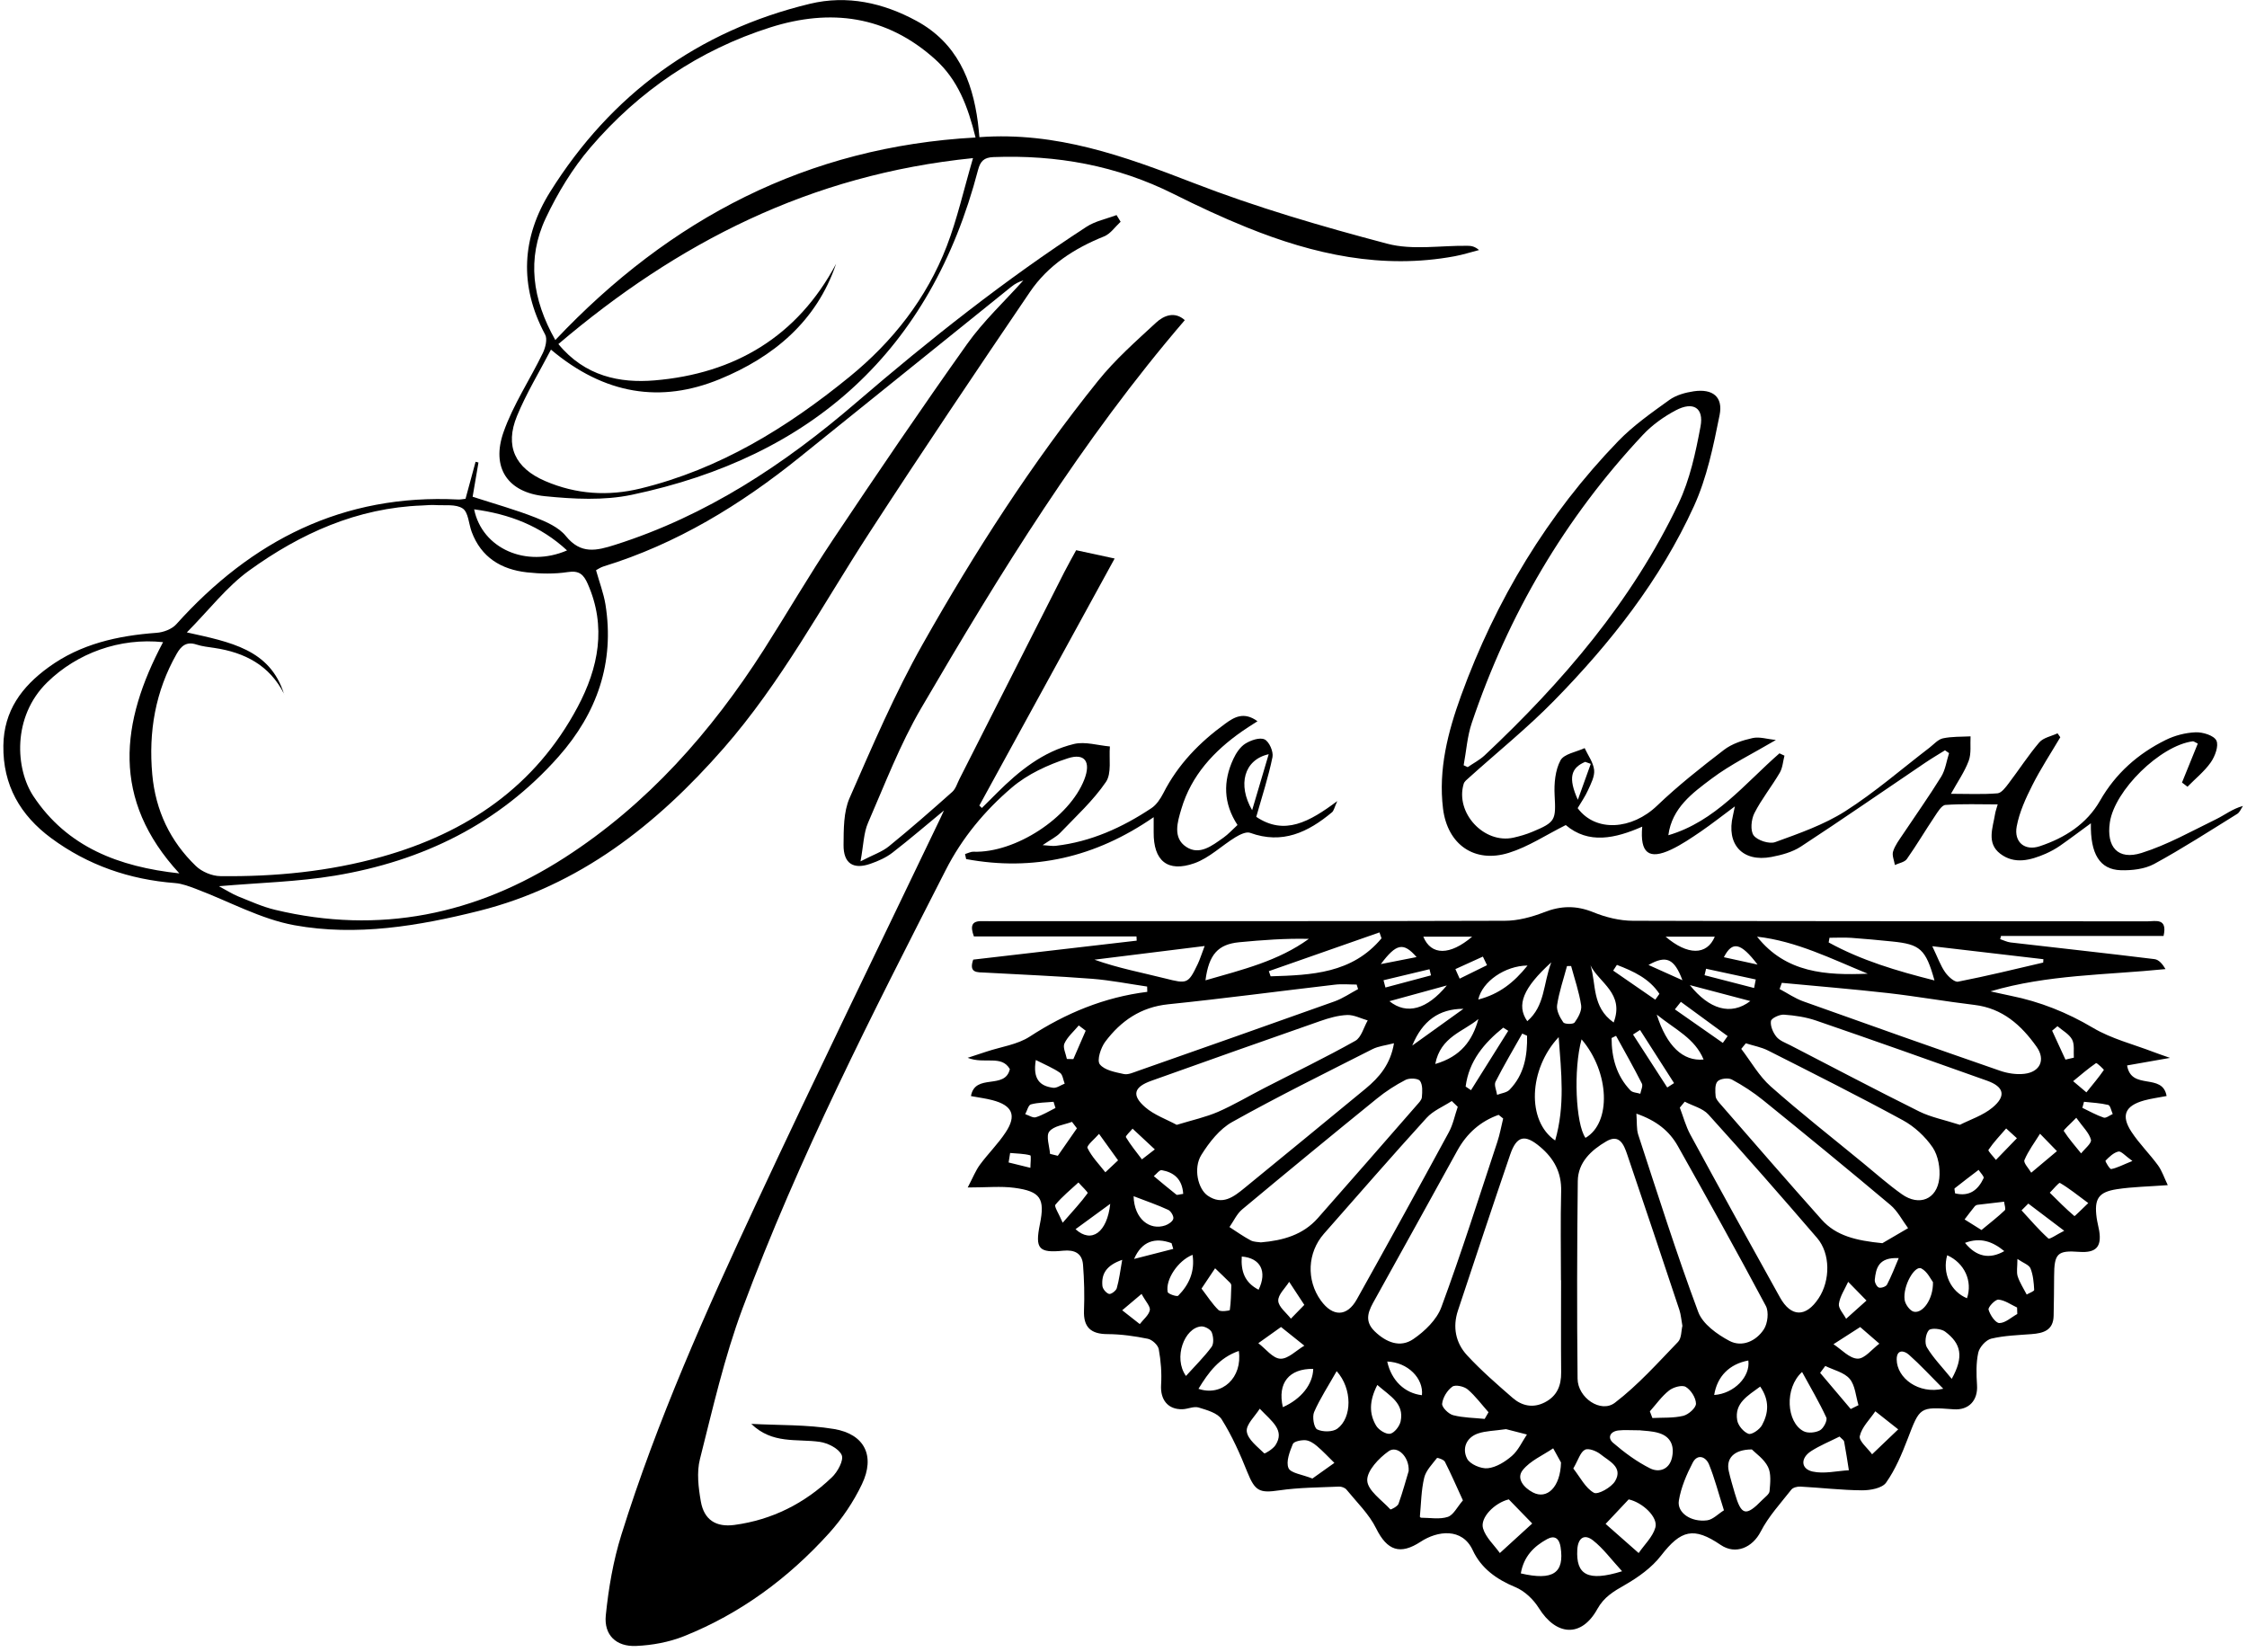
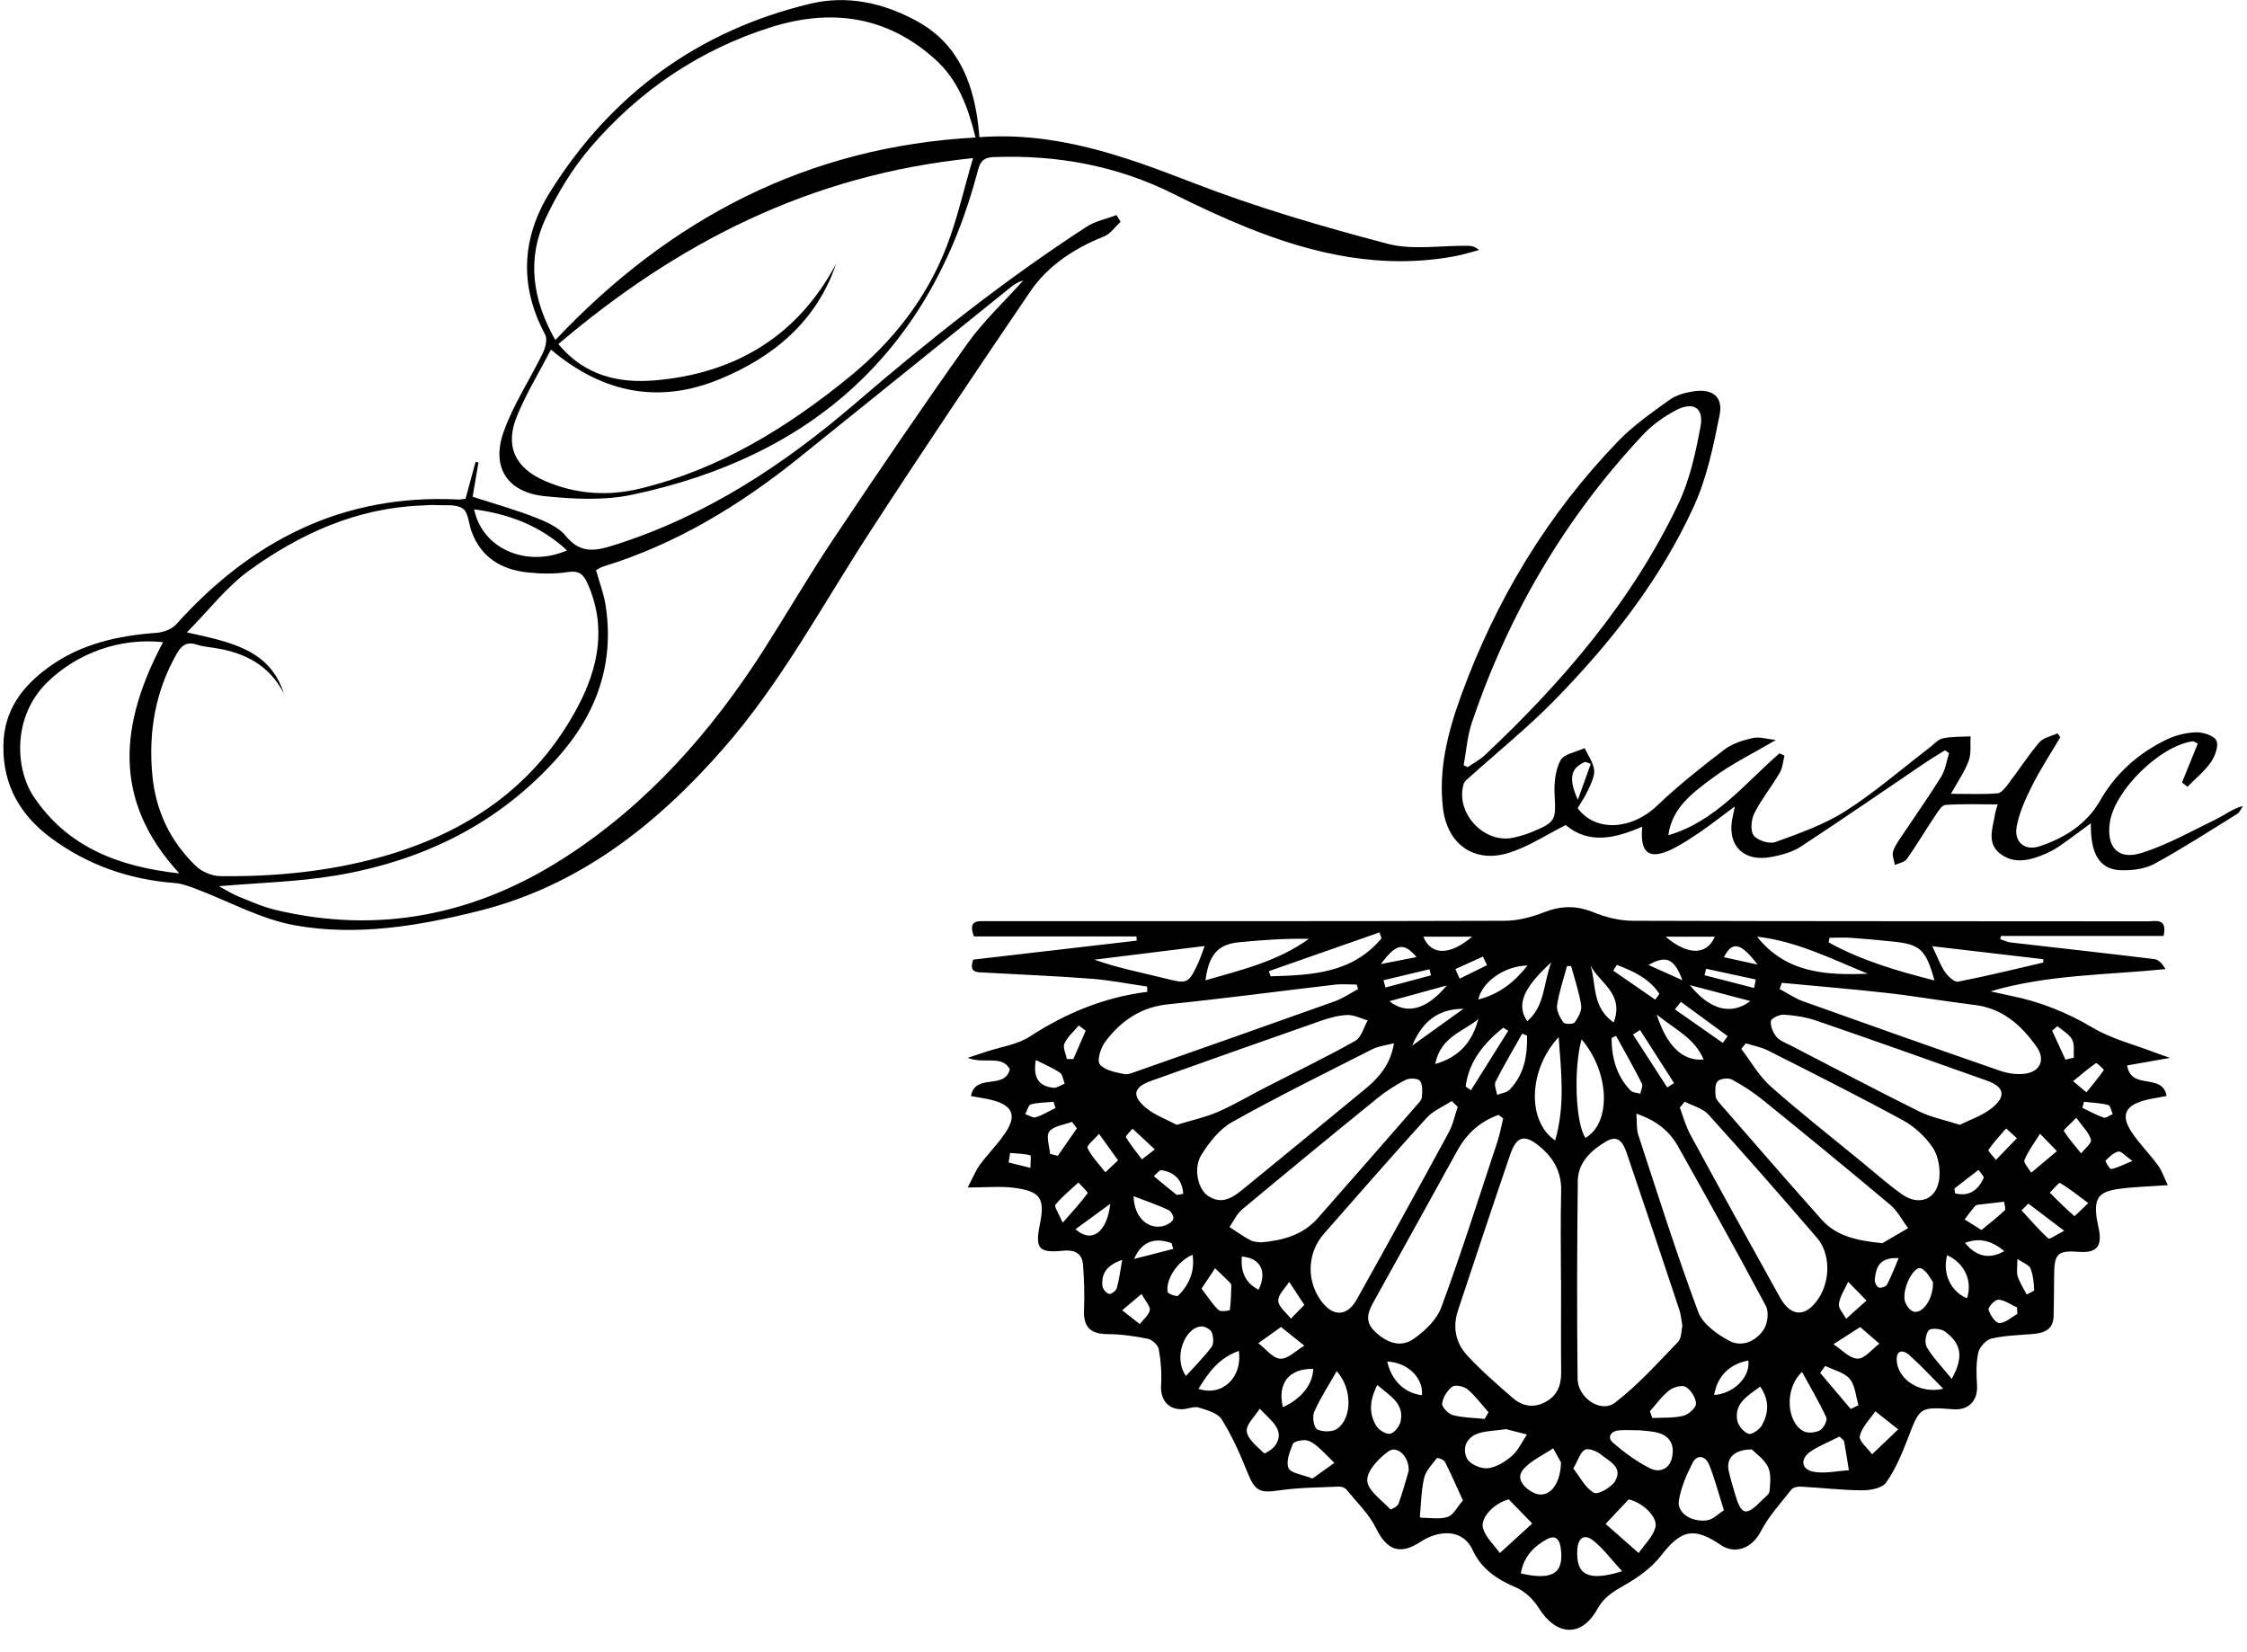
<svg xmlns="http://www.w3.org/2000/svg" width="600" height="441" viewBox="0 0 600 441" fill="none">
  <path d="M577.78 249.926H534.312C534.239 250.201 534.166 250.477 534.092 250.77C535.01 251.064 535.909 251.541 536.844 251.651C549.67 253.137 562.496 254.532 575.321 256.11C576.459 256.256 577.468 257.431 578.239 258.77C562.404 260.367 546.771 260.201 531.505 264.715C533.303 265.101 535.101 265.523 536.899 265.89C544.734 267.467 551.945 270.348 558.881 274.458C563.799 277.376 569.597 278.825 575.01 280.899C576.055 281.302 577.101 281.651 579.45 282.477C574.734 283.302 571.34 283.908 567.982 284.495C569.101 291.302 577.432 286.33 578.532 292.66C576.239 293.101 574.367 293.339 572.569 293.834C567.45 295.247 566.276 297.853 569.156 302.238C571.23 305.394 574 308.11 576.239 311.174C577.303 312.642 577.89 314.477 578.844 316.458C573.67 316.844 569.432 316.899 565.266 317.541C560.276 318.312 559.175 320.146 559.854 325.192C560.019 326.348 560.331 327.486 560.532 328.642C561.23 332.954 559.67 334.587 555.23 334.275C549.358 333.834 548.514 334.697 548.496 340.789C548.496 344.293 548.422 347.798 548.367 351.284C548.312 355.211 545.67 356 542.441 356.238C538.844 356.513 535.193 356.623 531.707 357.449C530.294 357.798 528.569 359.706 528.239 361.192C527.633 363.981 527.725 366.972 527.909 369.853C528.184 373.908 525.744 376.605 521.67 376.312C512.533 375.633 512.661 375.688 509.395 384.201C507.835 388.256 506.111 392.385 503.633 395.889C502.569 397.394 499.395 397.963 497.193 397.945C491.707 397.908 486.221 397.247 480.734 396.954C479.927 396.917 478.789 397.192 478.331 397.761C475.468 401.412 472.239 404.899 470.147 408.972C467.945 413.247 463.45 415.229 459.468 412.532C452.239 407.614 448.844 408.532 443.542 415.376C441.065 418.587 437.45 421.174 433.89 423.211C430.899 424.917 428.312 426.422 426.533 429.633C422.312 437.284 415.578 436.899 410.881 429.357C409.45 427.064 407.083 424.807 404.624 423.798C399.615 421.724 395.505 418.789 393.266 413.963C390.441 407.834 383.799 408.752 379.358 411.669C373.872 415.266 370.404 414.055 367.468 408.128C365.578 404.293 362.294 401.137 359.542 397.761C359.138 397.266 358.239 396.935 357.578 396.954C352.239 397.192 346.844 397.192 341.56 397.963C336.312 398.734 335.12 398.165 333.083 393.119C331.138 388.256 328.991 383.412 326.221 379.009C325.156 377.302 322.276 376.513 320.055 375.834C318.771 375.449 317.193 376.256 315.725 376.293C311.835 376.403 309.799 373.724 310.037 369.816C310.239 366.642 309.982 363.394 309.413 360.256C309.211 359.156 307.652 357.724 306.514 357.486C302.991 356.77 299.358 356.256 295.762 356.238C291.23 356.238 289.285 354.348 289.45 349.945C289.615 345.871 289.505 341.779 289.193 337.724C288.955 334.642 286.936 333.669 283.909 333.963C277.34 334.623 276.349 333.431 277.67 326.917C279.065 320.055 277.89 318.11 270.844 317.174C267.266 316.697 263.56 317.082 258.404 317.082C259.835 314.348 260.551 312.495 261.688 310.972C263.854 308.036 266.514 305.431 268.514 302.385C271.542 297.834 270.349 295.156 264.973 293.761C263.303 293.321 261.56 293.101 259.266 292.678C260.367 286.458 268.386 291.119 269.652 285.467C267.395 281.578 262.918 284.256 258.386 282.458C260.771 281.669 262.11 281.229 263.468 280.789C267.34 279.504 271.67 278.935 274.973 276.789C284.588 270.532 294.863 266.275 306.349 264.844C306.349 264.367 306.331 263.89 306.312 263.431C301.413 262.715 296.533 261.743 291.615 261.357C282.11 260.623 272.588 260.238 263.065 259.706C261.046 259.596 258.588 259.926 259.872 256.238C274.367 254.55 288.955 252.862 303.523 251.174C303.505 250.807 303.487 250.44 303.468 250.055H260.055C259.046 247.284 259.413 245.908 262.184 245.963C263.505 246 264.826 245.963 266.147 245.963C311.358 245.963 356.569 246.018 401.78 245.871C405.303 245.871 408.991 244.88 412.294 243.596C416.826 241.816 420.918 241.743 425.468 243.596C428.753 244.935 432.459 245.853 436 245.871C481.799 246.018 527.597 245.963 573.395 246.018C575.523 246.018 578.826 245.009 577.725 249.89L577.78 249.926ZM416.826 341.853H416.808C416.808 333.926 416.661 326 416.863 318.091C416.991 313.082 414.955 309.357 411.285 306.256C407.193 302.789 404.991 303.229 403.248 308.312C398.514 322.165 393.909 336.055 389.303 349.945C387.835 354.367 388.698 358.587 391.725 361.871C395.487 365.945 399.707 369.614 403.909 373.266C406.386 375.412 409.358 376.073 412.496 374.458C415.744 372.789 416.899 370.018 416.863 366.477C416.789 358.256 416.844 350.055 416.844 341.834L416.826 341.853ZM449.23 353.981C448.936 352.385 448.844 351.045 448.441 349.798C443.817 335.926 439.193 322.036 434.477 308.201C433.615 305.688 432.441 302.697 428.918 304.77C424.899 307.119 421.358 310.367 421.303 315.376C421.101 332.972 421.065 350.568 421.248 368.146C421.303 373.247 427.45 377.431 431.211 374.568C437.377 369.853 442.643 363.945 448.074 358.312C449.028 357.321 448.918 355.302 449.248 353.981H449.23ZM436.955 297.412C437.138 299.724 436.955 301.449 437.432 302.954C442.624 318.807 447.652 334.715 453.468 350.33C454.661 353.541 458.496 356.293 461.78 358.036C465.156 359.834 468.936 358.11 470.991 354.954C472.019 353.376 472.367 350.312 471.523 348.715C463.89 334.385 455.982 320.183 448.019 306.018C445.744 301.981 442.276 299.211 436.973 297.376L436.955 297.412ZM401.395 298.678C400.991 298.348 400.569 298.018 400.166 297.688C395.34 299.394 391.688 302.605 389.138 307.229C381.835 320.44 374.569 333.651 367.23 346.825C365.578 349.761 364 352.513 367.083 355.504C370.129 358.44 373.872 359.981 377.395 357.559C380.459 355.467 383.652 352.385 384.881 349.027C390.257 334.477 394.936 319.669 399.817 304.935C400.496 302.899 400.863 300.77 401.377 298.678H401.395ZM389.266 295.559C388.734 295.045 388.202 294.513 387.652 294C385.377 295.486 382.679 296.568 380.918 298.513C371.652 308.697 362.624 319.101 353.523 329.431C349.101 334.477 348.771 341.816 352.698 347.266C355.872 351.669 359.688 351.651 362.312 346.935C370.588 332.128 378.771 317.266 386.863 302.348C388 300.275 388.459 297.834 389.248 295.559H389.266ZM466.184 278.568C465.78 279.064 465.358 279.559 464.955 280.073C467.542 283.449 469.688 287.321 472.808 290.091C480.826 297.192 489.266 303.798 497.542 310.605C500.936 313.394 504.239 316.33 507.835 318.88C512.459 322.165 517.211 320.275 517.835 314.66C518.129 311.963 517.542 308.587 516.074 306.403C514.092 303.486 511.193 300.807 508.092 299.119C496.257 292.679 484.184 286.623 472.147 280.532C470.312 279.596 468.184 279.229 466.184 278.587V278.568ZM449.854 294.183C449.413 294.715 448.973 295.247 448.551 295.761C449.468 298.183 450.147 300.734 451.358 302.972C459.248 317.504 467.23 331.981 475.285 346.422C478.257 351.779 482.239 351.798 485.633 346.642C488.753 341.908 488.789 334.734 485.211 330.568C475.652 319.449 466 308.44 456.166 297.578C454.643 295.908 451.982 295.284 449.854 294.165V294.183ZM372.221 278.568C369.982 279.156 368.074 279.339 366.477 280.146C353.927 286.513 341.303 292.734 329.028 299.596C325.67 301.467 322.899 305.009 320.789 308.385C318.588 311.908 319.872 317.504 322.514 319.284C326.422 321.945 329.413 319.596 332.331 317.211C343.101 308.385 353.909 299.559 364.643 290.697C368.276 287.688 371.285 284.22 372.221 278.587V278.568ZM502.661 331.945C504.202 331.045 506.863 329.486 509.505 327.945C507.945 325.853 506.716 323.376 504.771 321.743C493.56 312.312 482.221 303.027 470.826 293.798C468.221 291.688 465.377 289.834 462.441 288.256C461.468 287.743 459.322 288 458.624 288.752C457.872 289.559 458 291.394 458.111 292.734C458.184 293.504 458.918 294.275 459.487 294.935C468.441 305.211 477.358 315.523 486.441 325.688C490.276 329.981 495.578 331.266 502.679 331.963L502.661 331.945ZM336.679 331.743C342.661 331.247 347.964 329.706 351.89 325.266C360.716 315.284 369.468 305.211 378.239 295.174C378.808 294.513 379.597 293.761 379.67 293.009C379.799 291.523 379.927 289.706 379.175 288.623C378.679 287.926 376.386 287.816 375.358 288.33C372.643 289.724 370.037 291.412 367.67 293.339C355.615 303.119 343.615 312.99 331.688 322.935C330.239 324.146 329.413 326.073 328.294 327.651C330.166 328.862 332 330.165 333.964 331.211C334.826 331.669 335.945 331.614 336.698 331.743H336.679ZM475.78 262.458C475.578 263.009 475.395 263.541 475.193 264.091C477.285 265.192 479.285 266.587 481.487 267.376C498.991 273.651 516.514 279.834 534.092 285.926C536.11 286.623 538.441 286.972 540.533 286.734C544.771 286.256 546.276 282.954 543.799 279.486C539.707 273.724 534.716 269.229 527.211 268.33C519.505 267.412 511.854 266.055 504.147 265.174C494.716 264.11 485.248 263.339 475.78 262.44V262.458ZM362.643 264.11C362.514 263.706 362.386 263.302 362.257 262.899C360.294 262.899 358.312 262.697 356.386 262.935C341.56 264.66 326.771 266.642 311.927 268.165C304.624 268.917 299.303 272.605 295.138 278.146C293.927 279.761 292.844 283.119 293.67 284.183C294.899 285.779 297.799 286.293 300.074 286.789C301.23 287.045 302.643 286.367 303.872 285.945C321.395 279.779 338.918 273.633 356.404 267.376C358.588 266.587 360.569 265.211 362.643 264.11ZM523.303 300.367C526.074 298.954 529.468 297.871 532.019 295.761C535.78 292.642 535.12 290.183 530.588 288.568C515.395 283.156 500.202 277.761 484.936 272.513C482.202 271.578 479.23 271.137 476.349 270.935C475.175 270.862 473.01 271.871 472.881 272.642C472.679 273.945 473.432 275.706 474.331 276.825C475.193 277.89 476.734 278.44 478.037 279.101C489.505 285.027 500.918 291.045 512.477 296.789C515.56 298.312 519.065 298.99 523.303 300.348V300.367ZM314.184 300.367C318.386 299.082 321.964 298.312 325.266 296.88C329.542 295.009 333.578 292.587 337.744 290.458C345.799 286.312 353.982 282.367 361.89 277.926C363.505 277.027 364.129 274.348 365.211 272.477C363.395 271.963 361.542 270.972 359.762 271.027C357.322 271.119 354.844 271.834 352.533 272.642C337.487 277.89 322.459 283.229 307.45 288.587C302.753 290.256 302.092 292.44 305.817 295.669C308.221 297.743 311.45 298.862 314.221 300.367H314.184ZM488.514 250.422C488.441 250.825 488.367 251.247 488.294 251.651C497.01 256.44 506.422 259.247 516.551 261.798C514.202 253.412 512.734 252.146 505.23 251.394C501.597 251.027 497.945 250.678 494.312 250.422C492.386 250.293 490.441 250.403 488.514 250.403V250.422ZM321.909 261.761C331.835 258.899 341.303 256.623 349.487 250.697C343.211 250.55 337.046 251.009 330.899 251.596C325.285 252.146 322.789 254.807 321.89 261.761H321.909ZM545.578 257.045L545.633 256.128C536.074 255.009 526.514 253.89 515.964 252.66C517.45 255.761 518.166 257.834 519.377 259.578C520.184 260.734 521.872 262.312 522.844 262.128C530.459 260.642 538.019 258.789 545.578 257.027V257.045ZM321.67 252.605C311.156 253.908 301.688 255.082 292.239 256.256C298.643 258.532 304.936 259.706 311.138 261.266C316.973 262.734 317.266 262.77 319.835 257.394C320.386 256.238 320.753 255.009 321.67 252.605ZM415.266 304.532C417.945 295.192 416.899 286.477 416.202 276.935C408.202 285.467 407.597 299.302 415.266 304.532ZM460.331 403.284C458.808 398.513 457.835 394.678 456.349 391.045C455.505 388.972 453.285 388.11 452 390.55C450.349 393.724 448.863 397.192 448.294 400.697C447.762 403.945 451.56 406.513 455.835 405.963C457.395 405.761 458.789 404.238 460.331 403.284ZM390.624 400.623C388.881 396.825 387.45 393.523 385.817 390.312C385.523 389.743 383.817 389.174 383.707 389.321C382.422 390.99 380.753 392.66 380.294 394.587C379.487 397.963 379.468 401.523 379.138 404.99C379.138 405.064 379.34 405.266 379.468 405.266C381.854 405.266 384.422 405.761 386.588 405.045C388.129 404.532 389.12 402.367 390.643 400.623H390.624ZM467.78 387.027C462.899 387.064 460.881 389.486 461.615 392.789C462.055 394.789 462.661 396.752 463.23 398.734C464.973 404.734 466.184 405.009 470.588 400.495C471.303 399.761 472.441 398.99 472.514 398.165C472.698 396 472.991 393.486 472.092 391.688C471.046 389.578 468.789 388.055 467.78 387.027ZM422.312 277.523C420.092 285.559 420.753 300.165 423.358 303.834C430.276 299.853 429.872 286.348 422.312 277.523ZM438.019 381.926C435.358 381.926 433.725 381.779 432.147 381.963C429.964 382.22 429.138 383.89 430.734 385.266C433.762 387.871 437.065 390.312 440.624 392.091C442.936 393.247 445.688 392.458 446.441 389.302C447.156 386.238 446.221 383.669 443.028 382.678C441.12 382.073 439.01 382.073 438.037 381.945L438.019 381.926ZM402.147 381.614C398.955 382.073 396.679 382.073 394.661 382.77C391.468 383.871 390.386 386.825 391.744 389.486C392.496 390.972 395.45 392.238 397.248 392.055C399.523 391.816 401.909 390.33 403.725 388.752C405.432 387.266 406.422 384.99 407.725 383.045C405.578 382.495 403.413 381.945 402.147 381.614ZM376.147 392.752C376.331 388.935 373.083 385.908 370.826 387.486C368.202 389.321 364.973 392.734 365.083 395.321C365.193 398 368.973 400.55 371.266 403.045C371.377 403.156 373.175 402.256 373.432 401.559C374.569 398.403 375.432 395.137 376.166 392.734L376.147 392.752ZM434.881 400.385C432.826 402.568 430.771 404.734 428.734 406.917C431.67 409.504 434.606 412.11 437.56 414.697C439.101 412.44 441.321 410.385 442.019 407.89C442.808 405.137 438.606 401.174 434.881 400.367V400.385ZM402.881 400.367C399.101 401.284 395.175 405.229 396 408.091C396.716 410.532 398.936 412.513 400.496 414.697C403.377 412.073 406.257 409.449 409.138 406.807C407.046 404.66 404.973 402.513 402.881 400.367ZM498.734 260C489.083 256.055 479.707 251.302 469.175 250.11C476.9 259.853 487.633 260.458 498.734 260ZM368.899 250.55C368.716 250.018 368.533 249.504 368.349 248.972C358.496 252.422 348.643 255.871 338.808 259.321C338.973 259.779 339.12 260.238 339.285 260.697C350.184 260.367 361.046 259.963 368.899 250.55ZM481.193 366.348C476.404 370.697 477.046 379.816 481.597 382.165C482.753 382.77 484.789 382.568 485.964 381.926C486.918 381.412 488.019 379.284 487.67 378.513C485.78 374.422 483.468 370.513 481.193 366.348ZM356.918 366.128C354.679 370.091 352.477 373.431 350.899 377.045C350.349 378.312 350.844 381.247 351.725 381.688C353.193 382.403 355.854 382.403 357.101 381.486C361.028 378.605 361.175 370.862 356.918 366.128ZM416.826 390.513C416.459 389.871 415.597 388.312 414.734 386.734C411.964 388.623 408.606 390.036 406.606 392.55C404.789 394.825 406.955 397.284 409.322 398.513C413.065 400.477 416.661 397.137 416.826 390.513ZM491.193 383.596C488.533 384.935 485.945 385.981 483.633 387.467C480.734 389.321 480.826 392.22 484 392.935C487.046 393.614 490.459 392.77 493.688 392.587C493.285 390.036 492.899 387.467 492.422 384.917C492.349 384.55 491.854 384.275 491.193 383.578V383.596ZM420.111 392.128C421.964 394.477 423.34 397.339 425.615 398.605C426.661 399.192 430.294 397.174 431.285 395.467C433.45 391.743 429.633 390.146 427.395 388.33C426.294 387.449 424.166 386.605 423.211 387.119C421.982 387.761 421.468 389.761 420.111 392.11V392.128ZM350.459 394.789C352.386 393.431 354.349 392.018 356.312 390.623C354.753 389.101 353.285 387.504 351.633 386.11C350.771 385.376 349.633 384.642 348.569 384.568C347.432 384.495 345.505 384.88 345.211 385.596C344.386 387.614 343.34 390.293 344.055 392C344.643 393.376 347.67 393.688 350.459 394.807V394.789ZM406.074 420.128C414.753 422.146 417.762 420 416.716 413.119C416.367 410.825 415.156 409.871 413.12 410.972C409.597 412.899 406.881 415.578 406.092 420.128H406.074ZM433.138 419.559C430.202 416.367 428.092 413.449 425.377 411.321C423.046 409.486 421.358 410.66 421.175 413.779C420.789 420.477 423.927 422.422 433.138 419.559ZM440.551 376.862C440.771 377.449 441.01 378.055 441.23 378.642C443.982 378.495 446.826 378.697 449.468 378.055C450.863 377.724 452.881 375.926 452.863 374.807C452.844 373.247 451.523 371.156 450.129 370.33C449.138 369.743 446.789 370.403 445.67 371.302C443.707 372.844 442.221 374.99 440.533 376.88L440.551 376.862ZM396.441 378.88C396.789 378.293 397.12 377.706 397.468 377.101C395.633 375.045 393.982 372.77 391.909 371.009C390.936 370.183 388.606 369.669 387.799 370.275C386.441 371.247 385.266 373.174 385.083 374.825C384.973 375.761 386.789 377.578 388.037 377.89C390.753 378.587 393.633 378.587 396.459 378.88H396.441ZM316.679 367.412C319.193 364.623 321.578 362.293 323.523 359.651C324.166 358.77 324.019 356.899 323.56 355.761C323.23 354.954 321.707 354.128 320.771 354.183C316.294 354.495 313.211 362.55 316.679 367.412ZM470.019 370.238C466.624 372.734 463.101 374.697 463.872 379.247C464.11 380.66 465.597 382.403 466.899 382.862C467.762 383.156 469.854 381.724 470.496 380.55C472.221 377.376 472.588 373.981 470 370.22L470.019 370.238ZM367.78 369.798C365.578 374.11 365.578 377.523 367.468 380.697C368.147 381.834 370.092 383.045 371.193 382.844C372.331 382.623 373.725 380.844 374 379.523C374.991 374.697 371.211 372.825 367.78 369.816V369.798ZM521.156 368.183C524.441 362.275 523.707 358.789 519.377 355.559C518.331 354.77 515.633 354.532 515.028 355.211C514.166 356.183 513.854 358.66 514.514 359.761C516.202 362.587 518.569 364.99 521.156 368.183ZM336.386 376.146C335.12 378.183 332.679 380.385 332.918 382.238C333.193 384.385 335.78 386.293 337.578 388.073C337.744 388.238 339.909 386.917 340.569 385.908C343.156 381.908 339.67 379.614 336.386 376.165V376.146ZM419.505 257.945C419.138 257.945 418.789 257.945 418.422 257.963C417.505 261.431 416.312 264.862 415.78 268.385C415.56 269.834 416.514 271.669 417.432 272.99C417.78 273.504 420.092 273.541 420.459 273.027C421.395 271.724 422.422 269.908 422.202 268.458C421.67 264.899 420.459 261.431 419.523 257.945H419.505ZM506.863 381.669C504.166 379.523 502.459 378.183 500.753 376.844C499.285 379.027 497.138 381.064 496.606 383.468C496.312 384.77 498.716 386.697 499.89 388.33C501.945 386.367 504 384.385 506.863 381.669ZM496.716 354.348C493.89 356.165 491.744 357.541 489.578 358.935C491.725 360.33 493.835 362.734 496.019 362.789C497.927 362.844 499.89 360.22 501.835 358.789C500.294 357.449 498.753 356.128 496.716 354.348ZM407.725 276.55C407.303 276.367 406.881 276.183 406.477 275.981C404.074 280.256 401.56 284.477 399.34 288.844C398.899 289.706 399.578 291.156 399.762 292.348C400.881 291.908 402.312 291.779 403.083 290.99C407.01 286.954 407.872 281.871 407.762 276.532L407.725 276.55ZM342.074 354.33C339.633 356.073 337.817 357.357 336 358.66C337.964 360.146 339.854 362.715 341.872 362.807C343.964 362.899 346.147 360.568 348.294 359.321C346.422 357.816 344.551 356.33 342.074 354.348V354.33ZM320.826 344.073C322.459 346.201 323.725 348.22 325.377 349.816C325.909 350.348 328.349 349.981 328.386 349.816C328.698 347.651 328.716 345.449 328.789 343.266C328.789 343.009 328.624 342.679 328.422 342.495C327.12 341.192 325.78 339.926 324.459 338.66C323.395 340.256 322.312 341.853 320.826 344.091V344.073ZM516.166 342.385C515.615 341.688 514.661 339.523 513.028 338.697C511.266 337.816 508.092 343.339 508.569 347.045C508.716 348.256 510 350.036 511.046 350.256C513.413 350.77 516.239 346.917 516.147 342.367L516.166 342.385ZM330.789 360.734C325.56 362.55 322.716 366.422 320.019 370.844C326.331 372.99 331.817 367.834 330.789 360.734ZM518.899 370.825C515.413 367.339 512.716 364.385 509.725 361.743C508.422 360.587 506.459 360.256 506.459 362.99C506.496 368 512.349 372.367 518.881 370.825H518.899ZM431.523 276.587C431.12 276.789 430.734 276.972 430.331 277.174C430.331 282.367 431.597 287.211 435.358 291.156C435.927 291.761 437.101 291.761 438 292.055C438.166 291.137 438.753 290 438.422 289.339C436.239 285.027 433.854 280.825 431.523 276.587ZM529.101 328.44C531.34 326.587 533.432 324.972 535.322 323.174C535.67 322.844 535.211 321.669 535.138 320.88C532.789 321.156 530.422 321.412 528.074 321.706C527.799 321.743 527.487 321.908 527.303 322.11C526.367 323.266 525.487 324.44 524.588 325.614C525.854 326.403 527.12 327.192 529.101 328.44ZM487.395 364.734C486.936 365.357 486.477 365.963 486.019 366.587C488.734 369.798 491.468 373.027 494.184 376.238C494.881 375.89 495.578 375.541 496.257 375.211C495.523 372.825 495.395 369.945 493.909 368.183C492.422 366.44 489.615 365.834 487.377 364.734H487.395ZM342.551 375.743C347.487 373.559 350.569 369.614 350.661 365.523C344.257 365.412 341.046 369.266 342.551 375.743ZM298.551 309.834C296.643 307.192 295.065 304.972 293.468 302.77C292.367 304.055 290.092 305.908 290.386 306.532C291.523 308.917 293.505 310.899 295.156 313.027C296.074 312.165 296.973 311.302 298.551 309.834ZM549.248 307.376C547.12 305.192 545.927 303.963 544.734 302.734C543.303 305.045 541.615 307.266 540.569 309.761C540.257 310.495 541.725 312 542.386 313.137C544.441 311.412 546.496 309.688 549.248 307.376ZM302.698 319.394C302.844 325.486 307.01 328.642 311.156 327.211C312.019 326.917 313.156 326.146 313.303 325.412C313.45 324.734 312.661 323.394 311.945 323.064C309.175 321.779 306.294 320.789 302.698 319.412V319.394ZM391.377 290.146L392.789 291.101C396.111 285.816 399.432 280.532 402.734 275.247C402.294 274.972 401.835 274.679 401.395 274.403C396.294 278.513 392.239 283.302 391.358 290.128L391.377 290.146ZM442.386 270.917C445.065 279.357 449.395 283.431 454.9 282.917C452.551 277.247 447.45 274.99 442.386 270.917ZM407.817 272.679C412.588 268.55 412.019 262.844 414.221 256.972C406.716 263.779 404.826 268.385 407.817 272.679ZM283.762 326.495C286.588 323.247 288.661 321.045 290.422 318.605C290.588 318.367 288.826 316.734 287.964 315.743C285.872 317.688 283.615 319.504 281.817 321.688C281.432 322.146 282.698 323.981 283.762 326.495ZM557.615 321.247C554.661 319.064 552.459 317.266 550.055 315.871C549.762 315.706 548.276 317.559 547.34 318.477C549.487 320.605 551.615 322.77 553.909 324.715C554.019 324.807 555.652 323.101 557.615 321.247ZM424.698 257.779C426.276 262.697 424.973 268.862 430.881 273.027C433.835 265.266 426.991 262.422 424.698 257.779ZM394.771 272.091C390.808 275.467 384.661 276.77 383.248 284.11C390.092 282.11 393.175 277.853 394.771 272.091ZM467.377 267.302C461.633 265.779 456.881 264.532 451.23 263.045C456.386 269.504 462.184 271.284 467.377 267.302ZM457.725 372.495C463.065 372.128 467.432 367.559 466.844 363.284C461.835 364.22 458.532 367.467 457.725 372.495ZM370.422 363.559C371.542 368.66 375.101 372.018 379.688 372.55C380.166 368.055 375.909 363.761 370.422 363.559ZM318.441 335.064C314.569 336.587 311.156 341.669 311.799 344.99C311.909 345.523 314.294 346.312 314.606 345.981C317.523 343.027 319.101 339.504 318.441 335.064ZM525.23 346.66C526.789 342.091 524.551 337.229 519.945 335.174C518.588 339.926 520.863 344.88 525.23 346.66ZM348.276 348.422C346.698 346.018 345.468 344.146 344.239 342.275C343.193 343.963 341.248 345.688 341.322 347.339C341.395 348.972 343.487 350.532 344.698 352.11C345.725 351.045 346.771 349.981 348.294 348.422H348.276ZM394.734 266.899C400.349 265.449 404.257 262.348 407.89 257.816C401.909 257.871 395.78 262.073 394.734 266.899ZM498.404 347.284C496.221 345.045 494.863 343.669 493.505 342.275C492.624 344.22 491.321 346.11 491.028 348.146C490.844 349.357 492.257 350.807 492.955 352.146C494.496 350.77 496.037 349.394 498.386 347.284H498.404ZM554.404 298.477C552.606 300.348 550.918 301.761 551.083 302C552.441 304.11 554.129 306.018 555.707 307.981C556.661 306.752 558.569 305.266 558.331 304.33C557.854 302.495 556.184 300.954 554.404 298.458V298.477ZM280.386 308.11C281.083 308.275 281.762 308.458 282.459 308.623C284.166 306.183 285.872 303.743 287.56 301.284L286.239 299.559C284.147 300.367 281.377 300.623 280.184 302.146C279.248 303.339 280.239 306.073 280.386 308.11ZM371.01 267.339C375.67 271.082 381.065 269.504 386.331 263.137C380.808 264.66 376.221 265.908 371.01 267.339ZM287.193 328.22C291.45 332.11 295.633 329.101 296.459 321.449C293.505 323.614 290.533 325.779 287.193 328.22ZM380.055 250.11C382.147 255.192 387.175 255.156 393.101 250.11H380.055ZM457.89 250.11H444.753C450.588 255.101 455.762 255.174 457.89 250.11ZM541.597 321.394L539.799 323.192C542.147 325.743 544.404 328.385 546.955 330.697C547.285 331.009 549.101 329.688 551.193 328.642C547.413 325.779 544.496 323.578 541.597 321.376V321.394ZM538.551 303.926C537.138 302.642 536.422 301.981 535.688 301.321C534.074 303.192 532.349 304.99 530.973 307.027C530.771 307.339 532.257 308.789 532.955 309.724C534.661 307.963 536.367 306.201 538.551 303.945V303.926ZM538.661 350.862C538.661 350.293 538.624 349.706 538.606 349.137C536.955 348.367 535.34 347.174 533.633 347.027C532.771 346.954 530.808 349.045 530.991 349.706C531.395 351.137 532.844 353.284 533.872 353.284C535.468 353.284 537.065 351.743 538.661 350.862ZM276.588 283.027C275.707 288.238 277.762 290.018 281.211 290.458C282.184 290.587 283.266 289.743 284.294 289.357C283.89 288.367 283.78 286.972 283.046 286.458C281.266 285.211 279.193 284.367 276.588 283.045V283.027ZM304.826 345.504C302.533 347.449 301.101 348.66 299.652 349.871L304.349 353.559C305.285 352.33 306.734 351.211 307.028 349.853C307.23 348.862 305.927 347.559 304.826 345.504ZM557.101 291.706C558.918 289.449 560.441 287.651 561.78 285.706C561.854 285.614 559.89 283.724 559.688 283.871C557.56 285.339 555.597 287.045 553.578 288.697C554.459 289.431 555.322 290.183 557.12 291.688L557.101 291.706ZM448.826 267.523C448.294 268.183 447.762 268.862 447.23 269.523C451.505 272.513 455.762 275.486 460.037 278.477C460.459 277.871 460.9 277.266 461.322 276.66C457.156 273.614 452.991 270.568 448.844 267.523H448.826ZM390.771 269.376C384.221 269.376 379.817 272.587 377.101 279.192C382.294 275.468 386.533 272.422 390.771 269.376ZM308.367 306.917C305.982 304.697 304.202 303.045 302.422 301.376C301.78 302.165 300.459 303.357 300.643 303.651C301.89 305.724 303.45 307.633 304.918 309.578C305.78 308.899 306.661 308.238 308.386 306.899L308.367 306.917ZM431.744 257.651C431.413 258.165 431.083 258.679 430.753 259.174C434.496 261.761 438.257 264.348 442 266.935C442.367 266.422 442.734 265.89 443.101 265.376C440.404 261.284 436.166 259.339 431.762 257.651H431.744ZM506.991 335.945C501.633 335.669 500.918 338.605 500.606 341.724C500.532 342.403 501.12 343.578 501.689 343.798C502.257 344.018 503.597 343.559 503.872 343.027C505.065 340.752 505.982 338.33 506.991 335.963V335.945ZM331.578 335.523C331.322 339.431 332.331 342.458 336.074 344.385C338.441 339.523 336.588 335.908 331.578 335.523ZM437.927 275.027C437.303 275.431 436.679 275.834 436.055 276.238C439.101 280.954 442.147 285.669 445.193 290.385C445.799 290 446.404 289.614 447.01 289.211C443.982 284.477 440.955 279.761 437.927 275.027ZM522.074 318.66C525.945 319.596 528.221 317.688 529.67 314.587C529.872 314.165 528.808 313.137 528.331 312.385C526.184 314.018 524.037 315.651 521.927 317.321C521.817 317.412 521.964 317.853 522.055 318.66H522.074ZM538.698 336.183C538.698 338.293 538.404 339.669 538.771 340.825C539.322 342.513 540.349 344.055 541.175 345.669C541.872 345.247 543.193 344.807 543.175 344.422C543.065 342.477 542.899 340.458 542.184 338.679C541.799 337.743 540.276 337.247 538.716 336.183H538.698ZM315.945 318.807C315.688 314.844 313.487 313.045 310.202 312.458C309.615 312.348 308.789 313.486 308.092 314.055C310.092 315.706 312.074 317.394 314.111 318.99C314.349 319.174 314.918 318.917 315.945 318.789V318.807ZM299.652 336.403C295.468 337.853 294.055 340.11 294.367 343.357C294.441 344.165 295.358 345.266 296.129 345.504C296.643 345.669 298 344.679 298.202 343.981C298.844 341.743 299.12 339.394 299.652 336.403ZM313.285 333.486C313.138 332.972 312.973 332.458 312.826 331.945C308.404 330.33 304.881 331.431 302.826 336.165C306.844 335.137 310.074 334.312 313.285 333.486ZM524.698 331.871C527.707 335.596 531.248 336.33 535.193 334.073C532 331.468 528.808 330.33 524.698 331.871ZM551.542 282.935C552.276 282.77 553.028 282.605 553.762 282.422C553.652 280.77 554 278.88 553.285 277.559C552.496 276.11 550.734 275.174 549.395 274.018C548.918 274.422 548.441 274.807 547.964 275.211L551.523 282.935H551.542ZM289.89 275.211C289.285 274.752 288.661 274.275 288.055 273.816C286.734 275.412 285.046 276.825 284.221 278.642C283.744 279.688 284.606 281.376 284.881 282.77C285.45 282.77 286.037 282.789 286.606 282.807C287.707 280.275 288.808 277.743 289.909 275.211H289.89ZM468.386 263.816C468.532 263.064 468.679 262.293 468.826 261.541C464.404 260.587 459.982 259.633 455.56 258.678C455.432 259.247 455.303 259.834 455.156 260.403C459.56 261.541 463.982 262.678 468.386 263.816ZM281.835 295.853C281.67 295.302 281.487 294.752 281.322 294.201C279.285 294.403 277.211 294.367 275.266 294.899C274.588 295.082 274.257 296.605 273.762 297.504C274.716 297.816 275.817 298.568 276.588 298.33C278.422 297.761 280.092 296.715 281.835 295.853ZM556.477 294.201C556.331 294.734 556.184 295.284 556.037 295.816C557.927 296.715 559.762 297.761 561.725 298.422C562.349 298.642 563.34 297.816 564.147 297.467C563.762 296.623 563.505 295.174 562.955 295.045C560.863 294.532 558.661 294.44 556.496 294.201H556.477ZM269.725 307.89C269.597 308.734 269.468 309.578 269.322 310.403C271.266 310.88 273.193 311.357 275.138 311.834C275.138 310.678 275.395 308.587 275.101 308.495C273.377 308.036 271.523 308.036 269.725 307.871V307.89ZM382.11 260.44C381.982 259.89 381.854 259.357 381.707 258.807L369.432 261.743C369.597 262.385 369.762 263.027 369.945 263.688C374 262.605 378.055 261.523 382.11 260.44ZM569.395 310C567.505 308.66 566.404 307.321 565.67 307.486C564.367 307.779 563.211 308.917 562.221 309.926C562.074 310.073 563.358 312.238 563.744 312.165C565.303 311.871 566.771 311.064 569.413 310H569.395ZM449.248 261.743C447.065 255.908 444.918 254.99 440.184 257.669C443.303 259.064 445.78 260.183 449.248 261.743ZM388.624 258.77C389.01 259.614 389.377 260.458 389.762 261.321L397.065 257.724C396.698 256.954 396.331 256.183 395.964 255.431C393.523 256.55 391.065 257.651 388.624 258.77ZM469.303 257.559C464.808 251.651 462.569 251.211 460.312 255.596C463.065 256.201 465.652 256.752 469.303 257.559ZM378.257 255.559C374.716 251.486 372.826 251.963 368.716 257.431C372.11 256.77 374.789 256.238 378.257 255.559Z" fill="black" />
-   <path d="M200.551 380.202C207.945 380.605 215.45 380.367 222.716 381.578C230.899 382.954 233.743 388.807 230.165 396.293C227.927 400.991 224.899 405.486 221.413 409.358C210.551 421.376 197.743 430.862 182.643 436.899C178.643 438.495 174.165 439.321 169.854 439.504C164.551 439.743 161.23 436.605 161.762 431.321C162.496 424.092 163.743 416.789 165.909 409.853C175.45 379.303 188.514 350.128 202.019 321.192C218.055 286.807 234.716 252.715 251.101 218.495C251.45 217.743 251.798 216.991 252.055 216.422C247.505 220.165 242.991 224.055 238.294 227.688C236.587 229.009 234.496 229.926 232.441 230.642C227.854 232.257 225.211 230.569 225.248 225.633C225.285 221.431 225.23 216.825 226.844 213.119C232.954 199.192 238.954 185.137 246.422 171.926C260.276 147.394 275.523 123.688 293.211 101.688C297.762 96.018 303.321 91.119 308.679 86.165C310.808 84.202 313.688 83.082 316.367 85.486C288.918 117.449 267.046 153.027 245.982 189.082C240.331 198.752 236.276 209.394 231.78 219.725C230.606 222.422 230.587 225.614 229.78 230C233.156 228.238 235.542 227.468 237.358 225.981C243.12 221.303 248.716 216.403 254.276 211.449C255.193 210.624 255.597 209.192 256.184 208.036C265.523 189.614 274.844 171.174 284.202 152.752C285.193 150.807 286.276 148.917 287.358 146.917C290.734 147.651 293.854 148.312 297.633 149.137C285.468 171.358 273.487 193.229 261.505 215.101C261.725 215.321 261.964 215.523 262.184 215.743C263.542 214.403 264.899 213.046 266.239 211.706C272.129 205.835 278.551 200.642 286.771 198.66C289.743 197.945 293.156 199.046 296.367 199.321C296.092 202.532 296.881 206.495 295.303 208.807C291.909 213.78 287.321 217.981 283.101 222.385C282.037 223.504 280.532 224.202 278.404 225.669C280.165 225.78 281.046 225.963 281.909 225.853C291.303 224.77 299.67 220.972 307.45 215.798C308.808 214.899 309.872 213.284 310.643 211.78C314.532 204.128 320.331 198.183 327.175 193.229C329.505 191.541 332.11 189.908 335.78 192.587C334.147 193.651 332.863 194.422 331.652 195.284C324.147 200.532 318.11 207.027 315.45 216C314.441 219.413 313.065 223.688 316.734 226.128C320.312 228.514 323.688 225.78 326.698 223.669C328 222.752 329.065 221.541 330.441 220.293C326.661 214.532 326.551 208.605 329.34 202.642C330.055 201.101 331.156 199.431 332.532 198.569C334 197.651 336.404 196.825 337.688 197.449C338.918 198.055 340.074 200.715 339.78 202.165C338.716 207.413 337.028 212.514 335.45 218.11C342.991 223.192 349.652 219.468 357.083 213.908C356.294 215.651 356.165 216.495 355.67 216.899C349.285 222.22 342.422 225.523 333.817 222.385C332.771 222 331.046 222.862 329.89 223.559C326.202 225.816 322.918 229.082 318.954 230.495C311.743 233.046 307.982 229.835 308.055 222.22C308.055 221.101 308.055 219.963 308.055 218.202C292.477 228.972 275.909 232.715 257.982 229.394C257.89 228.954 257.78 228.514 257.688 228.055C258.441 227.835 259.211 227.394 259.964 227.431C271.12 227.78 285.56 218.385 289.542 208.128C291.34 203.486 289.743 200.972 285.101 202.495C279.817 204.22 274.367 206.715 270.184 210.293C262.991 216.422 256.899 223.725 252.514 232.348C232.936 270.715 213.266 309.064 198.221 349.523C193.395 362.495 190.312 376.147 186.899 389.614C186 393.156 186.496 397.229 187.138 400.917C188 405.816 191.156 407.853 196.11 407.192C206.165 405.835 214.863 401.449 222.147 394.458C223.67 393.009 225.358 389.908 224.753 388.532C223.982 386.789 221.065 385.321 218.899 385.009C212.753 384.128 206.202 385.706 200.551 380.147V380.202ZM338.771 201.394C332.147 202.862 330.422 209.596 334.349 216.33C336 210.77 337.395 206.092 338.771 201.394Z" fill="black" />
  <path d="M124.312 133.175C125.266 129.67 126.128 126.478 126.991 123.303L127.761 123.505C127.211 126.679 126.679 129.854 126.202 132.643C132.165 134.569 137.633 136.092 142.917 138.166C145.871 139.322 149.211 140.789 151.101 143.138C155.101 148.074 159.266 147.065 164.275 145.468C188.66 137.725 209.431 124.019 228.624 107.505C248.22 90.661 268.44 74.643 290.128 60.551C292.477 59.028 295.449 58.441 298.147 57.432C298.514 58.019 298.881 58.624 299.229 59.212C297.78 60.551 296.532 62.422 294.825 63.12C286.862 66.312 279.835 70.863 275.027 77.945C260.532 99.285 246.128 120.698 232.092 142.331C219.486 161.744 208.569 182.276 193.192 199.835C175.339 220.221 154.697 236.514 127.89 243.23C111.761 247.266 95.174 250.055 78.66 247.065C69.651 245.432 61.192 240.698 52.477 237.413C50.624 236.716 48.679 235.945 46.734 235.799C34.587 234.863 23.486 231.046 13.669 223.799C5.413 217.689 0.752 209.67 0.899 199.083C1.027 189.799 5.816 183.377 12.899 178.221C21.504 171.927 31.413 169.744 41.835 168.973C43.651 168.844 45.89 168 47.064 166.698C67.192 144.294 91.651 131.835 122.33 133.377C122.899 133.413 123.486 133.285 124.312 133.193V133.175ZM75.871 185.322C72 177.652 65.376 174.221 57.229 173.01C55.633 172.771 54 172.606 52.477 172.111C49.835 171.23 48.404 172.422 47.174 174.588C41.468 184.624 39.633 195.395 40.66 206.808C41.541 216.441 45.431 224.624 52.312 231.248C53.908 232.789 56.624 233.927 58.844 233.945C73.413 234.129 87.853 232.716 101.945 228.771C124.66 222.386 142.954 210 154.238 188.789C159.798 178.349 162.018 167.34 156.917 155.854C155.853 153.45 154.679 152.276 151.633 152.753C148.055 153.303 144.293 153.23 140.679 152.826C133.816 152.055 128.477 148.826 125.945 142C125.156 139.872 125.064 136.789 123.559 135.78C121.743 134.551 118.752 135.028 116.275 134.863C115.119 134.789 113.926 134.918 112.752 134.973C95.394 135.597 80.22 142.441 66.495 152.367C60.514 156.698 55.853 162.844 49.89 168.863C61.523 171.45 72.128 173.377 75.853 185.358L75.871 185.322ZM58.422 236.624C60.532 237.744 61.981 238.698 63.559 239.34C66.826 240.643 70.055 242.129 73.449 242.936C101.266 249.615 127.137 244.239 150.825 228.973C172.862 214.771 189.926 195.45 203.981 173.45C210.202 163.689 216.018 153.67 222.459 144.037C234.183 126.496 246.036 109.028 258.257 91.835C262.605 85.725 268.22 80.496 273.248 74.881C272.036 75.23 270.954 75.817 270.018 76.588C251.174 91.762 232.33 106.936 213.486 122.129C197.706 134.844 180.66 145.248 161.156 151.248C160.367 151.487 159.651 152 159.156 152.257C160.055 155.487 161.174 158.386 161.67 161.395C164.165 176.955 159.394 190.441 149.174 202C133.266 220 112.807 229.927 89.431 233.817C79.541 235.468 69.413 235.689 58.422 236.643V236.624ZM43.559 171.468C31.981 170.239 20.587 174.386 12.605 182.202C3.174 191.432 4.128 205.377 8.936 212.624C17.926 226.166 31.706 231.468 47.89 233.211C29.651 213.45 32.147 192.918 43.541 171.468H43.559ZM126.605 136C128.752 146.514 140.55 151.67 151.413 146.973C144.348 140.422 136.018 137.267 126.605 136Z" fill="black" />
  <path d="M421.303 215.834C426.11 222.275 435.761 221.578 442.495 215.119C448.073 209.779 454.183 204.954 460.33 200.238C462.458 198.605 465.303 197.669 467.963 197.082C469.835 196.66 471.963 197.376 474.202 197.596C468 201.247 462.128 204.091 457.027 207.926C451.945 211.743 446.458 215.706 445.486 223.027C458.055 219.339 465.89 209.229 475.156 201.156C475.596 201.357 476.055 201.559 476.495 201.779C476.092 203.321 476 205.045 475.229 206.348C473.082 210.018 470.367 213.376 468.458 217.137C467.614 218.807 467.321 221.816 468.275 223.082C469.284 224.422 472.44 225.431 474.018 224.862C480.422 222.532 487.027 220.238 492.734 216.605C500.624 211.578 507.761 205.357 515.211 199.651C516.367 198.752 517.486 197.449 518.789 197.155C521.192 196.642 523.706 196.752 526.183 196.623C526.055 198.807 526.422 201.192 525.688 203.156C524.587 206.11 522.715 208.77 520.954 211.963C525.339 211.963 529.376 212.165 533.376 211.834C534.458 211.743 535.559 210.22 536.385 209.137C539.137 205.522 541.596 201.688 544.532 198.238C545.614 196.972 547.761 196.587 549.413 195.816C549.651 196.165 549.908 196.513 550.147 196.862C547.633 201.119 544.899 205.266 542.679 209.669C540.917 213.156 539.229 216.844 538.513 220.642C537.706 224.862 540.66 227.302 544.66 225.963C551.321 223.743 557.192 220.055 560.77 213.779C564.936 206.495 570.899 201.247 578.275 197.596C580.715 196.385 583.578 195.651 586.275 195.541C588.183 195.467 591.137 196.367 591.816 197.724C592.514 199.1 591.468 201.926 590.348 203.541C588.642 205.981 586.22 207.908 584.11 210.073C583.614 209.706 583.137 209.339 582.642 208.954C584.055 205.467 585.468 202 586.862 198.55C586.036 198.165 585.761 197.908 585.523 197.944C576.825 199.082 564.624 211.045 563.376 219.614C562.422 226.165 565.523 229.743 571.835 227.761C578.734 225.596 585.192 221.944 591.743 218.752C594.055 217.633 596.11 215.963 598.917 215.211C598.422 215.926 598.073 216.899 597.394 217.321C590.055 221.871 582.789 226.568 575.211 230.697C572.66 232.073 569.266 232.458 566.293 232.367C560.679 232.201 558.147 228 558.312 219.834C555.449 221.926 552.807 223.926 550.073 225.834C548.881 226.66 547.559 227.376 546.238 227.963C542.202 229.706 537.926 230.88 534.11 227.963C530.385 225.119 532.147 221.009 532.734 217.321C532.844 216.623 533.119 215.926 533.431 214.789C528.624 214.789 524.036 214.605 519.486 214.935C518.458 215.009 517.413 216.807 516.624 217.981C514.091 221.761 511.78 225.669 509.174 229.376C508.569 230.238 507.064 230.458 505.981 230.972C505.78 229.743 505.156 228.385 505.504 227.339C506.018 225.706 507.137 224.256 508.11 222.789C511.523 217.669 515.101 212.642 518.33 207.412C519.468 205.578 519.761 203.229 520.44 201.1C520.073 200.844 519.725 200.605 519.358 200.348C517.559 201.467 515.724 202.55 513.963 203.743C502.936 211.192 491.981 218.789 480.844 226.073C478.587 227.541 475.725 228.311 473.027 228.825C465.284 230.293 460.88 225.449 462.734 217.779C462.862 217.229 462.972 216.66 463.247 215.321C459.835 217.853 457.046 220.055 454.128 222.055C451.596 223.779 449.009 225.541 446.257 226.844C440.293 229.651 437.871 227.816 438.514 220.733C431.284 223.908 424.183 225.486 418.092 220.311C412.807 222.954 408.092 226.11 402.899 227.724C393.725 230.587 386.514 225.522 385.321 215.926C384.036 205.467 386.624 195.449 390.128 185.779C399.413 160.238 413.192 137.357 432.11 117.779C436.147 113.614 441.027 110.201 445.761 106.789C447.578 105.486 450.055 104.807 452.312 104.477C457.303 103.761 460.147 105.944 459.174 110.825C457.523 119.082 455.78 127.578 452.312 135.174C443.339 154.862 430.036 171.724 414.972 187.1C407.816 194.403 399.798 200.862 392.202 207.706C391.688 208.165 391.027 208.678 390.844 209.284C388.495 217.027 396.275 225.431 404.147 223.669C405.853 223.284 407.559 222.789 409.174 222.11C415.413 219.522 415.468 218.954 415.119 212.348C414.954 209.229 415.266 205.688 416.679 203.045C417.614 201.302 420.899 200.807 423.137 199.761C424.036 201.706 425.449 203.578 425.669 205.596C425.853 207.302 424.825 209.247 424.055 210.954C423.284 212.678 422.183 214.238 421.266 215.798L421.303 215.834ZM390.844 204.348C391.192 204.513 391.541 204.678 391.908 204.844C393.431 203.798 395.101 202.935 396.422 201.706C417.303 182.073 435.798 160.513 448.202 134.44C451.229 128.091 452.77 120.88 454.073 113.908C455.027 108.88 452.11 107.1 447.449 109.578C444.257 111.266 441.156 113.486 438.697 116.11C417.835 138.367 402.752 164.128 393.009 193.009C391.78 196.623 391.541 200.568 390.825 204.367L390.844 204.348ZM424.77 203.963L423.284 203.431C419.486 205.045 418.679 207.688 421.321 213.559C422.477 210.367 423.614 207.156 424.77 203.963Z" fill="black" />
  <path d="M261.523 36.624C282.073 35.119 300.238 41.706 318.569 48.807C335.449 55.358 352.936 60.459 370.459 65.082C377.192 66.862 384.734 65.523 391.908 65.633C392.862 65.633 393.816 65.798 394.936 66.77C392.77 67.321 390.624 68.018 388.44 68.422C369.119 72 350.807 67.945 333.009 60.752C326.367 58.073 319.835 55.027 313.431 51.816C298.238 44.202 282.147 41.303 265.284 41.945C262.752 42.037 261.78 43.027 261.156 45.394C248.532 93.688 216.917 121.982 168.679 132.128C161.229 133.688 153.156 133.266 145.504 132.495C135.504 131.504 131.119 124.826 134.459 115.376C137.046 108.018 141.523 101.339 144.954 94.257C145.651 92.807 146.22 90.532 145.559 89.321C138.55 76.293 139.321 63.358 146.899 51.229C163.174 25.229 186.348 8.22 216.275 1.009C226.202 -1.376 235.816 0.734 244.752 5.596C255.449 11.413 259.615 21.266 261.119 32.679C261.266 33.816 261.358 34.954 261.523 36.624ZM147.119 93.358C143.963 99.413 140.532 105.046 138.055 111.064C134.734 119.119 137.523 124.991 145.596 128.459C153.835 132 162.367 132.55 171.027 130.44C192.165 125.284 210.165 114.202 226.807 100.642C238.385 91.211 247.413 79.706 252.807 65.725C255.596 58.477 257.303 50.807 259.816 42.22C216.257 46.624 180.899 64.844 149.101 91.871C156.22 100.532 165.596 102.33 174.715 101.578C196.128 99.798 212.917 89.89 223.248 70.459C218.055 85.816 206.495 95.376 192.128 101.266C176.477 107.688 161.449 105.431 147.101 93.339L147.119 93.358ZM148.275 90.807C178.972 58.293 215.633 39.174 260.495 36.715C258.44 28.404 255.78 21.303 249.688 15.816C236.697 4.128 221.725 2.238 205.725 7.303C186.697 13.339 170.587 24.275 157.651 39.394C152.862 44.991 148.899 51.541 145.743 58.22C140.624 69.046 142.11 79.89 148.275 90.789V90.807Z" fill="black" />
</svg>